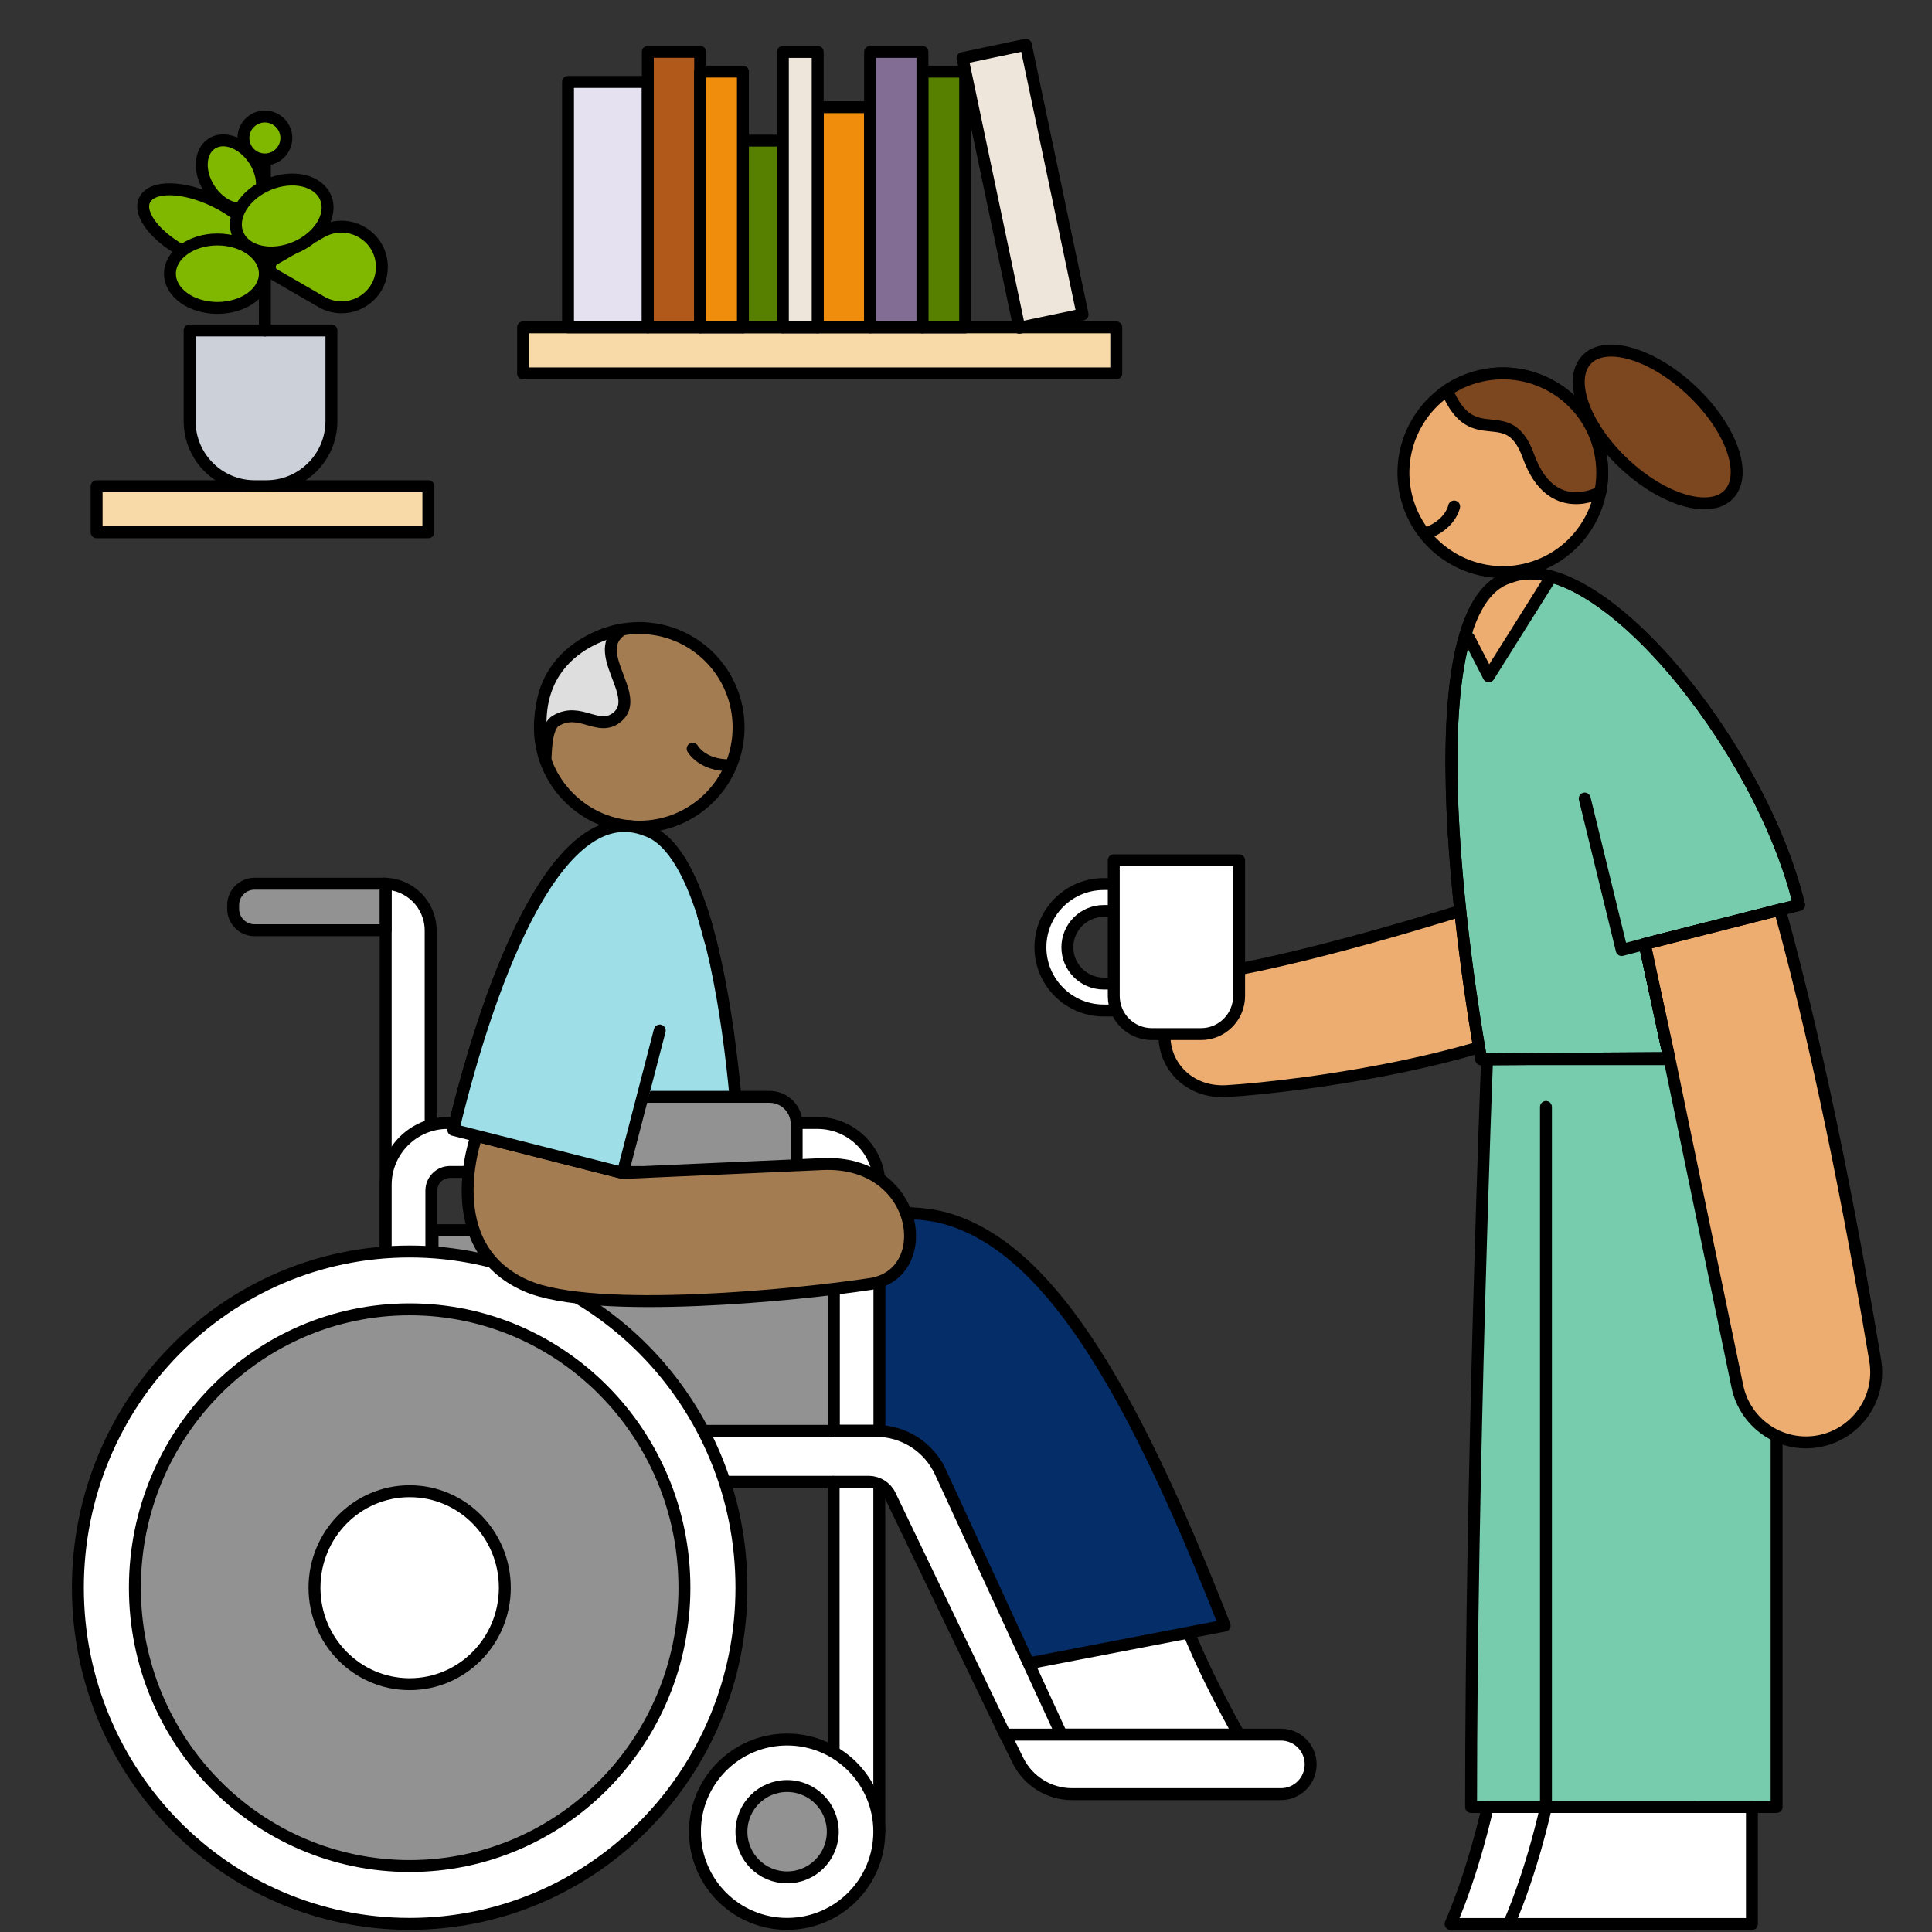
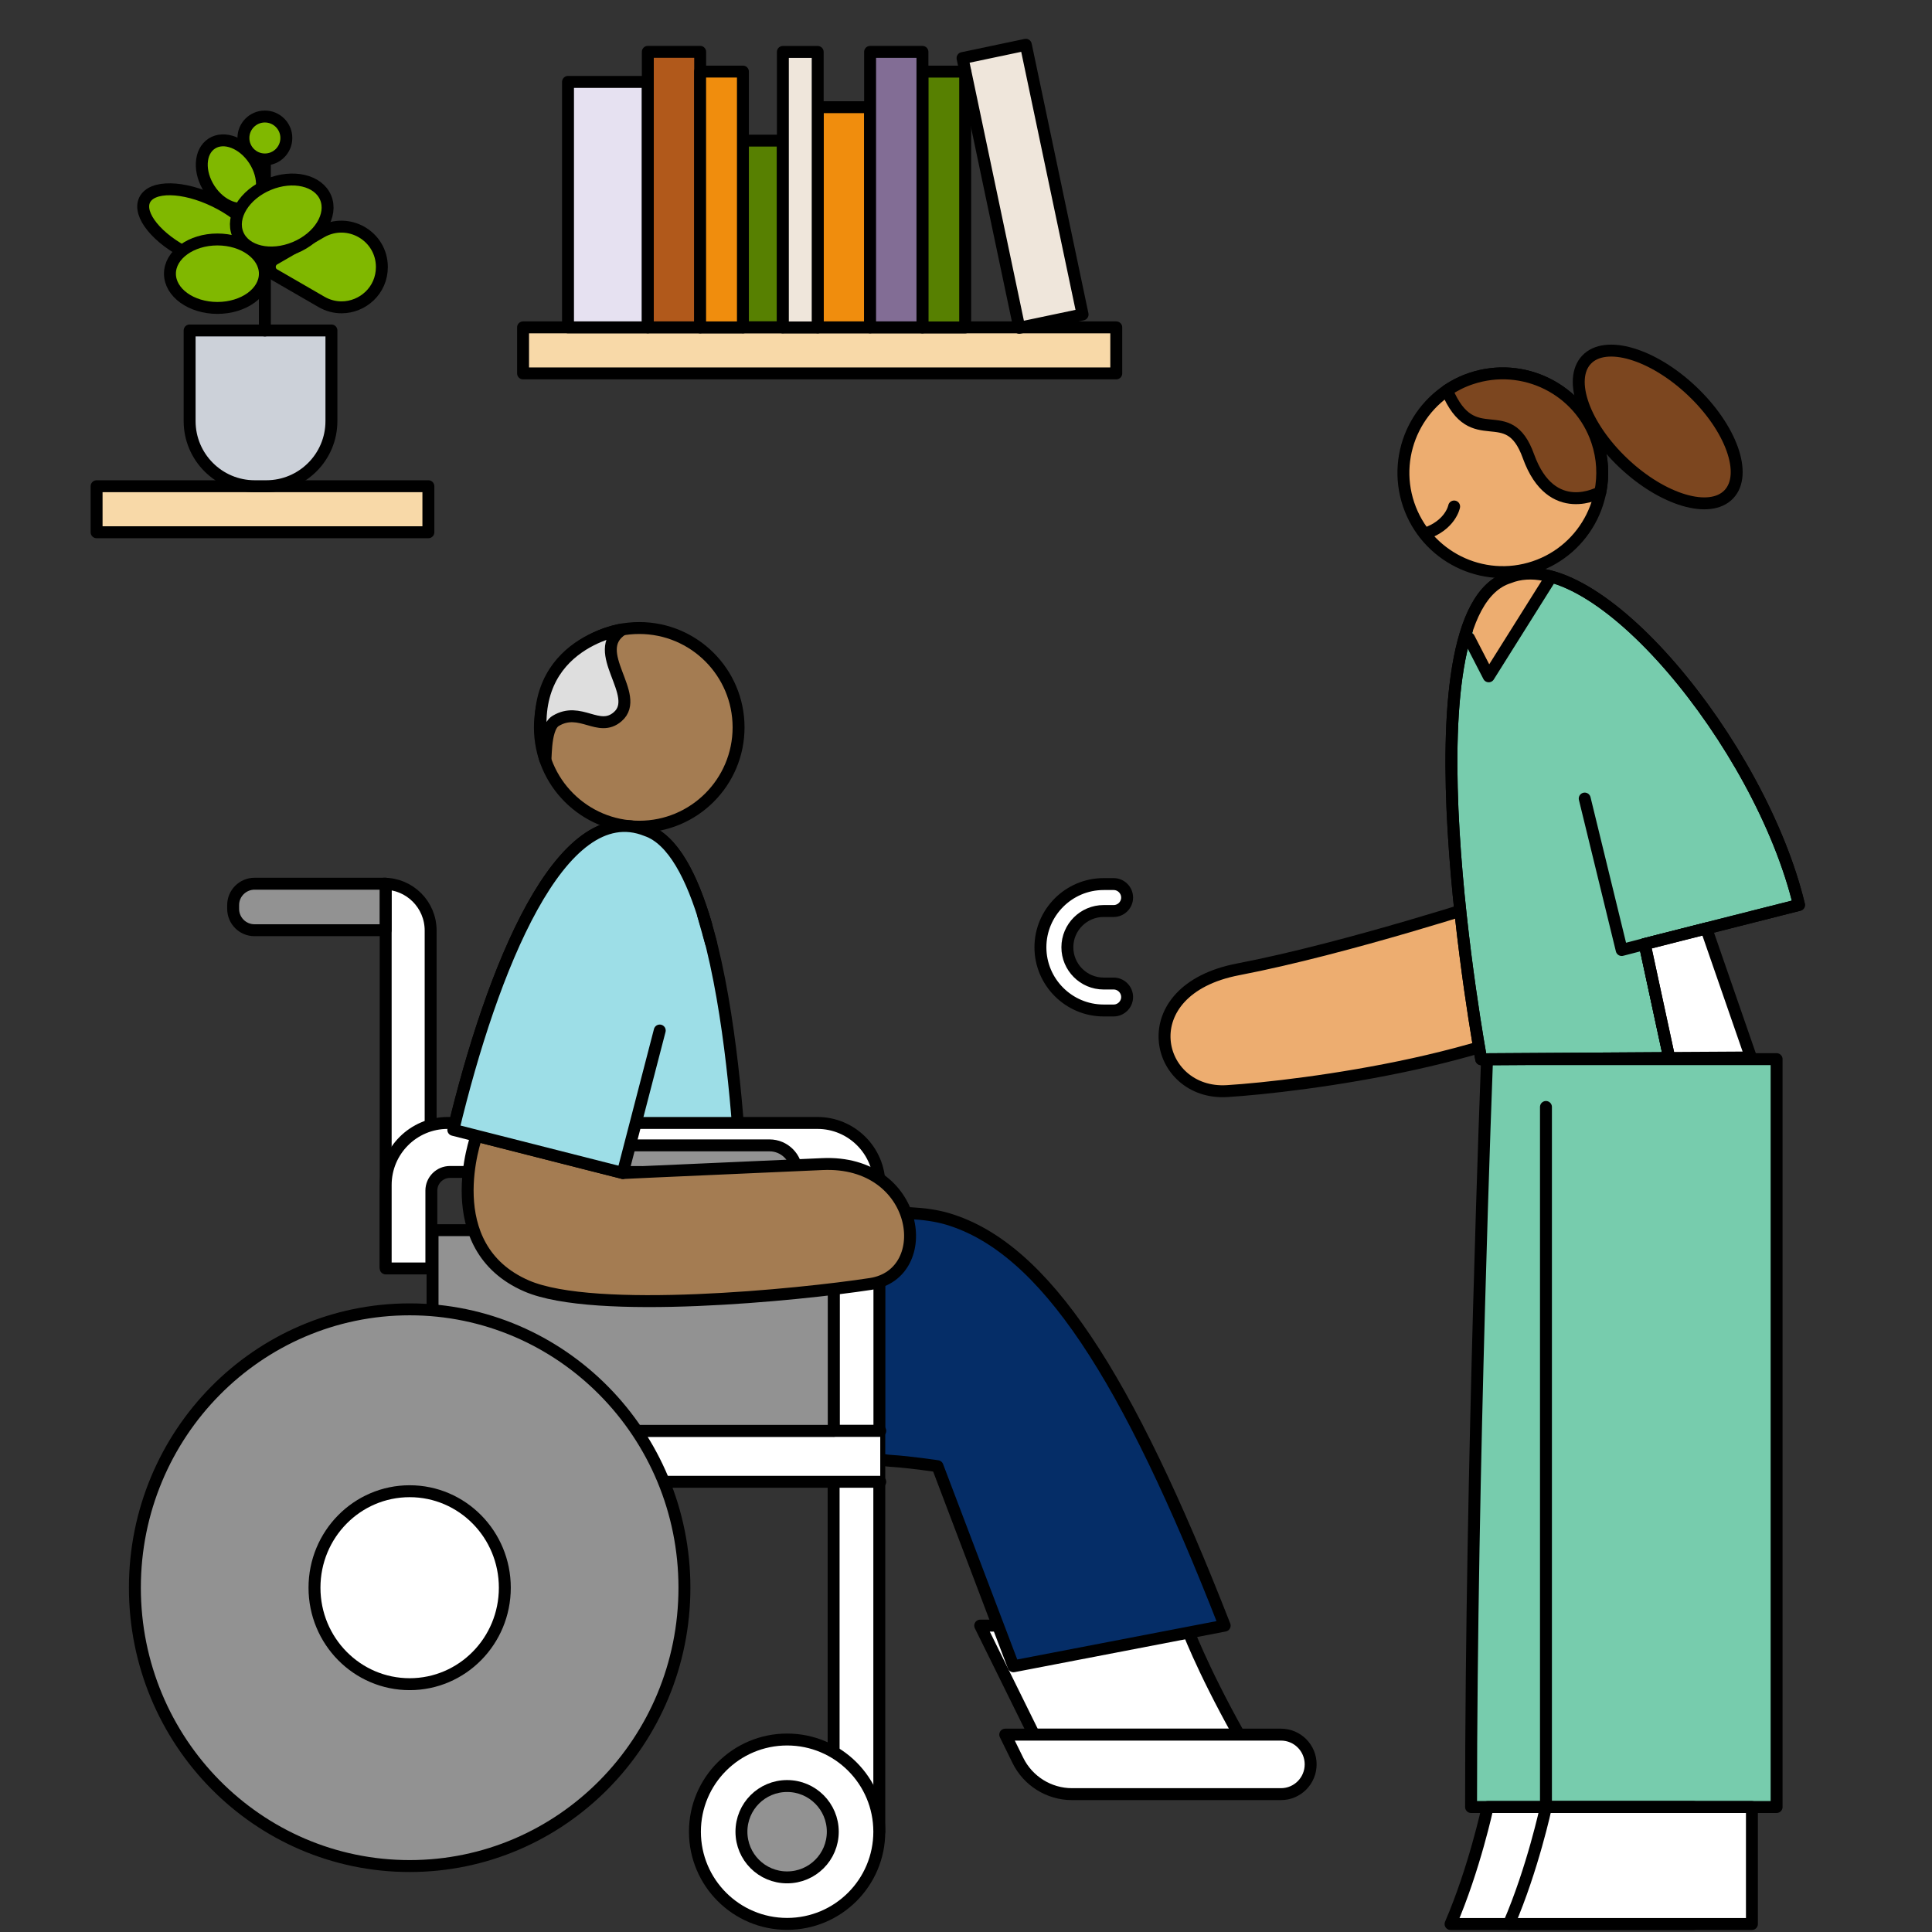
<svg xmlns="http://www.w3.org/2000/svg" version="1.1" id="Layer_1" x="0px" y="0px" viewBox="0 0 162 162" style="enable-background:new 0 0 162 162;" xml:space="preserve">
  <rect x="0" y="0" width="162" height="162" fill="#333333" stroke="none" />
  <style type="text/css">
	.st0{fill:#FFFFFF;stroke:#000000;stroke-linecap:round;stroke-linejoin:round;stroke-miterlimit:10;}
	.st1{fill:#052D67;stroke:#000000;stroke-linecap:round;stroke-linejoin:round;stroke-miterlimit:10;}
	.st2{fill:#9DDEE7;stroke:#000000;stroke-linecap:round;stroke-linejoin:round;stroke-miterlimit:10;}
	.st3{fill:#A47C52;stroke:#000000;stroke-linecap:round;stroke-linejoin:round;stroke-miterlimit:10;}
	.st4{fill:#DEDEDE;stroke:#000000;stroke-linecap:round;stroke-linejoin:round;stroke-miterlimit:10;}
	.st5{fill:none;stroke:#000000;stroke-linecap:round;stroke-linejoin:round;stroke-miterlimit:10;}
	.st6{fill:#929292;stroke:#000000;stroke-linecap:round;stroke-linejoin:round;stroke-miterlimit:10;}
	.st7{fill:#578001;stroke:#000000;stroke-linecap:round;stroke-linejoin:round;stroke-miterlimit:10;}
	.st8{fill:#F8D9A8;stroke:#000000;stroke-linecap:round;stroke-linejoin:round;stroke-miterlimit:10;}
	.st9{fill:#80B800;stroke:#000000;stroke-linecap:round;stroke-linejoin:round;stroke-miterlimit:10;}
	.st10{fill:#CCD1D9;stroke:#000000;stroke-linecap:round;stroke-linejoin:round;stroke-miterlimit:10;}
	.st11{fill:#F08D0D;stroke:#000000;stroke-linecap:round;stroke-linejoin:round;stroke-miterlimit:10;}
	.st12{fill:#EFE6DB;stroke:#000000;stroke-linecap:round;stroke-linejoin:round;stroke-miterlimit:10;}
	.st13{fill:#E6E1F1;stroke:#000000;stroke-linecap:round;stroke-linejoin:round;stroke-miterlimit:10;}
	.st14{fill:#B1591B;stroke:#000000;stroke-linecap:round;stroke-linejoin:round;stroke-miterlimit:10;}
	.st15{fill:#826D95;stroke:#000000;stroke-linecap:round;stroke-linejoin:round;stroke-miterlimit:10;}
	.st16{fill:#EDAD70;stroke:#000000;stroke-linecap:round;stroke-linejoin:round;stroke-miterlimit:10;}
	.st17{fill:#77CCAD;stroke:#000000;stroke-linecap:round;stroke-linejoin:round;stroke-miterlimit:10;}
	.st18{fill:#EDAD70;}
	.st19{fill:#7C461F;stroke:#000000;stroke-linecap:round;stroke-linejoin:round;stroke-miterlimit:10;}
</style>
  <g>
    <path class="st0" d="M99.46,136.31c0,0,1.23,3.42,4.43,9.14H86.7l-4.51-9.14H99.46z" />
    <path class="st1" d="M69.98,102.21c0,0,5.66-1.14,9.49,0c8.15,2.44,15.05,13.19,23.22,34.1l-17.71,3.41l-6.37-16.78   c0,0-2.22-0.34-3.96-0.45c-2.71-0.18-4.73-2.52-4.73-2.52L69.98,102.21z" />
    <path class="st2" d="M49.34,97.62l-2.38,12.43l15.3-8.7c0,0-0.61-29.17-8.05-31.72C47,66.74,41.24,81.29,38.01,94.74L49.34,97.62z" />
    <line class="st0" x1="54.15" y1="86.41" x2="51.05" y2="98.35" />
    <g>
      <path class="st3" d="M53.6,69.32c4.6,0,8.33-3.73,8.33-8.33s-3.73-8.33-8.33-8.33s-8.33,3.73-8.33,8.33S49,69.32,53.6,69.32" />
      <path class="st4" d="M45.68,63.56c0.17,0.75-0.13-2.49,0.91-3.11c2.07-1.25,3.61,1.02,5.2-0.35c2.08-1.79-2.45-5.49,0.4-7.32    C52.2,52.78,43.48,54.02,45.68,63.56z" />
-       <path class="st5" d="M58.08,62.78c0,0,0.77,1.39,3.06,1.39" />
    </g>
    <g>
      <polygon class="st0" points="69.9,155.04 73.73,153.59 73.73,119.98 69.9,119.98   " />
      <polyline class="st0" points="73.81,119.98 46.45,119.98 46.45,124.25 73.81,124.25   " />
      <path class="st0" d="M60.94,87.53" />
      <line class="st0" x1="42.46" y1="111.7" x2="42.02" y2="112" />
      <path class="st0" d="M32.19,74.1h0.15v32.13h3.77v-28.2C36.11,75.85,34.35,74.1,32.19,74.1L32.19,74.1" />
      <path class="st0" d="M37.54,94.16c-2.87,0-5.2,2.33-5.2,5.2v0l0,0v7h3.83v-6.53c0-0.86,0.7-1.56,1.56-1.56h30.61    c0.86,0,1.56,0.7,1.56,1.56v20.14h3.84V99.36c0-2.87-2.33-5.2-5.2-5.2H37.54z" />
      <path class="st6" d="M19.55,75.89v0.32c0,0.99,0.8,1.79,1.79,1.79h10.99v-3.9H21.35C20.36,74.1,19.55,74.9,19.55,75.89z" />
      <rect x="36.27" y="103.15" class="st6" width="33.64" height="16.83" />
-       <path class="st0" d="M62.17,133.13c0,15.57-12.46,28.19-27.82,28.19S6.53,148.7,6.53,133.13s12.46-28.19,27.82-28.19    S62.17,117.56,62.17,133.13z" />
      <path class="st6" d="M57.39,133.13c0,12.89-10.31,23.34-23.04,23.34s-23.04-10.45-23.04-23.34s10.31-23.34,23.04-23.34    S57.39,120.24,57.39,133.13z" />
      <path class="st0" d="M42.33,133.13c0,4.47-3.57,8.09-7.98,8.09s-7.98-3.62-7.98-8.09c0-4.47,3.57-8.09,7.98-8.09    S42.33,128.66,42.33,133.13z" />
      <g>
-         <path class="st0" d="M69.9,119.98h3.56c2.32,0,4.43,1.35,5.4,3.46l10.15,22.02h-4.73l-9.65-20.09c-0.32-0.67-1-1.09-1.73-1.12     h-2.99" />
        <path class="st0" d="M107.41,150.44H89.89c-1.93,0-3.69-1.1-4.54-2.83l-1.06-2.16h23.12c1.38,0,2.49,1.12,2.49,2.49l0,0     C109.9,149.32,108.79,150.44,107.41,150.44z" />
      </g>
-       <path class="st6" d="M39.89,98.23l26.91,0.09v-4.07c0-1.26-1.02-2.28-2.28-2.28H42.08c-1.26,0-2.18,0.93-2.18,2.18V98.23z" />
+       <path class="st6" d="M39.89,98.23l26.91,0.09c0-1.26-1.02-2.28-2.28-2.28H42.08c-1.26,0-2.18,0.93-2.18,2.18V98.23z" />
      <path class="st0" d="M73.73,153.59c0,4.27-3.46,7.73-7.73,7.73s-7.73-3.46-7.73-7.73c0-4.27,3.46-7.73,7.73-7.73    S73.73,149.32,73.73,153.59z" />
      <path class="st6" d="M69.83,153.59c0,2.12-1.71,3.83-3.83,3.83c-2.12,0-3.83-1.71-3.83-3.83c0-2.12,1.71-3.83,3.83-3.83    C68.12,149.76,69.83,151.48,69.83,153.59z" />
    </g>
    <path class="st3" d="M39.96,95.24c0,0-3.37,9.31,4.2,12.59c5.69,2.46,22.82,0.75,28.84-0.17c5.5-0.84,4.14-10.42-4.04-10.05   c-14.55,0.64-16.74,0.75-16.74,0.75l-2.88-0.73L39.96,95.24z" />
    <g>
      <path class="st2" d="M52.22,98.35l-14.21-3.61c3.23-13.45,9-28.01,16.2-25.11c2.22,0.76,3.83,3.89,5,7.9" />
      <line class="st0" x1="55.32" y1="86.41" x2="52.22" y2="98.35" />
    </g>
    <line class="st2" x1="58.95" y1="76.69" x2="59.61" y2="79.04" />
  </g>
  <g>
    <path class="st7" d="M103.53,35.17" />
    <rect x="8.1" y="40.77" class="st8" width="27.82" height="3.86" />
    <g>
      <ellipse transform="matrix(0.838 -0.545 0.545 0.838 -4.834 12.971)" class="st9" cx="19.45" cy="14.64" rx="2.24" ry="3.1" />
      <ellipse transform="matrix(0.437 -0.9 0.9 0.437 -7.649 25.982)" class="st9" cx="16.92" cy="19.1" rx="2.48" ry="5.34" />
      <path class="st9" d="M32.02,22.39c0,1.98-1.62,3.38-3.38,3.38c-0.56,0-1.14-0.14-1.69-0.46l-3.96-2.29    c-0.49-0.28-0.49-0.99,0-1.28l3.96-2.29C29.21,18.17,32.02,19.79,32.02,22.39z" />
      <path class="st10" d="M27.79,27.71H15.9v7.6c0,3.01,2.44,5.46,5.46,5.46h0.97c3.01,0,5.46-2.44,5.46-5.46V27.71z" />
      <ellipse class="st9" cx="18.23" cy="22.95" rx="3.98" ry="2.87" />
      <line class="st9" x1="22.21" y1="10.7" x2="22.21" y2="27.71" />
      <ellipse transform="matrix(0.923 -0.384 0.384 0.923 -5.148 10.453)" class="st9" cx="23.63" cy="18.13" rx="3.99" ry="2.87" />
      <circle class="st9" cx="22.21" cy="11.57" r="1.8" />
    </g>
    <g>
      <rect x="43.86" y="27.45" class="st8" width="49.74" height="3.86" />
      <rect x="61.53" y="16.02" transform="matrix(9.840411e-14 1 -1 9.840411e-14 88.977 -52.543)" class="st11" width="18.46" height="4.39" />
      <rect x="74.2" y="12.87" transform="matrix(0.206 0.979 -0.979 0.206 83.331 -71.539)" class="st12" width="23.1" height="5.42" />
      <rect x="68.42" y="14.93" transform="matrix(-1.836970e-16 1 -1 -1.836970e-16 95.862 -62.415)" class="st7" width="21.45" height="3.59" />
      <rect x="40.68" y="13.81" transform="matrix(1.321549e-13 1 -1 1.321549e-13 68.128 -33.812)" class="st13" width="20.58" height="6.69" />
      <rect x="56.14" y="17.95" transform="matrix(1.161677e-13 1 -1 1.161677e-13 83.591 -44.349)" class="st7" width="15.65" height="3.35" />
      <rect x="44.96" y="13.7" transform="matrix(-1.836970e-16 1 -1 -1.836970e-16 72.41 -40.612)" class="st14" width="23.1" height="4.39" />
      <rect x="63.6" y="13.7" transform="matrix(-1.836970e-16 1 -1 -1.836970e-16 91.048 -59.25)" class="st15" width="23.1" height="4.39" />
      <rect x="55.56" y="14.44" transform="matrix(-1.836970e-16 1 -1 -1.836970e-16 83.004 -51.205)" class="st12" width="23.1" height="2.92" />
      <rect x="49.78" y="14.93" transform="matrix(-1.836970e-16 1 -1 -1.836970e-16 77.225 -43.777)" class="st11" width="21.45" height="3.59" />
    </g>
  </g>
  <g>
    <path class="st0" d="M161.03,137.01" />
    <path class="st16" d="M131.84,64.19c0,0,10.61,12.29,3.29,18.43c-7.32,6.14-26.15,8.49-32.23,8.87c-6.08,0.38-8.21-8.46,0.92-10.21   c9.13-1.75,21.59-5.84,21.59-5.84l-2.53-3.75L131.84,64.19z" />
    <path class="st17" d="M148.97,88.81v62.71h-25.62c0-28.14,1.34-62.71,1.34-62.71H148.97z" />
    <path class="st0" d="M124.74,151.52c0,0-1.11,5.18-3.11,9.81h20.38v-9.81H124.74z" />
    <path class="st0" d="M129.63,151.52c0,0-1.11,5.18-3.11,9.81h20.38v-9.81H129.63z" />
    <path class="st0" d="M129.63,151.52c0-1.43,0-58.7,0-58.7" />
    <path class="st0" d="M152.3,114.91" />
    <path class="st0" d="M152.17,137.01" />
    <path class="st17" d="M143.07,77.85l-5.16,1.31l2.06,9.56l-15.77,0.1c0,0-6.95-37.53,2.34-40.4c7.21-2.89,21.08,14.01,24.31,27.46   L143.07,77.85z" />
    <polygon class="st0" points="146.82,88.67 139.97,88.71 137.91,79.16 143.07,77.85  " />
-     <path class="st16" d="M152.37,120.87L152.37,120.87c-3.11,0.5-6.05-1.54-6.69-4.62l-5.71-27.54l-2.06-9.56l5.16-1.31l6.17-1.57   c3.7,13.3,6.6,29.37,8,37.82C157.78,117.32,155.59,120.35,152.37,120.87z" />
    <g>
      <g>
        <path class="st16" d="M128.66,47.54c-4.36,1.46-9.08-0.89-10.55-5.25c-1.46-4.36,0.89-9.08,5.25-10.55     c4.36-1.46,9.08,0.89,10.55,5.25S133.02,46.08,128.66,47.54" />
        <path class="st5" d="M121.93,42.47c0,0-0.29,1.57-2.46,2.29" />
      </g>
    </g>
    <polygon class="st18" points="130.19,48.36 128.72,48.18 126.56,48.8 124.98,49.72 123.48,52.39 123.54,53.93 124.67,56.12    124.96,56.69  " />
    <polyline class="st5" points="123.18,53.51 124.83,56.71 130.06,48.38  " />
    <path class="st5" d="M143.07,77.85l-5.16,1.31l2.06,9.56l-15.77,0.1c0,0-6.95-37.53,2.34-40.4c7.21-2.89,21.08,14.01,24.31,27.46   L143.07,77.85z" />
    <polyline class="st5" points="132.88,66.96 135.98,79.66 137.91,79.16  " />
    <path class="st19" d="M133.92,36.99c0.48,1.43,0.54,2.89,0.27,4.27c0,0-4.1,2.35-6.03-3.01c-1.72-4.79-4.63-0.26-6.83-5.51   c0.61-0.41,1.3-0.76,2.03-1C127.73,30.28,132.46,32.63,133.92,36.99z" />
    <ellipse transform="matrix(0.687 -0.727 0.727 0.687 17.509 112.232)" class="st19" cx="138.96" cy="35.8" rx="4.17" ry="8.21" />
    <g>
      <g>
        <path class="st0" d="M92.54,84.73h0.84c0.62,0,1.13-0.51,1.13-1.13s-0.51-1.13-1.13-1.13h-0.84c-1.68,0-3.04-1.37-3.04-3.04     c0-1.68,1.37-3.04,3.04-3.04h0.84c0.62,0,1.13-0.51,1.13-1.13s-0.51-1.13-1.13-1.13h-0.84c-2.92,0-5.3,2.38-5.3,5.3     S89.62,84.73,92.54,84.73z" />
      </g>
-       <path class="st0" d="M96.59,86.71h4.11c1.77,0,3.2-1.43,3.2-3.2V72.14H93.39v11.37C93.39,85.28,94.82,86.71,96.59,86.71z" />
    </g>
  </g>
</svg>